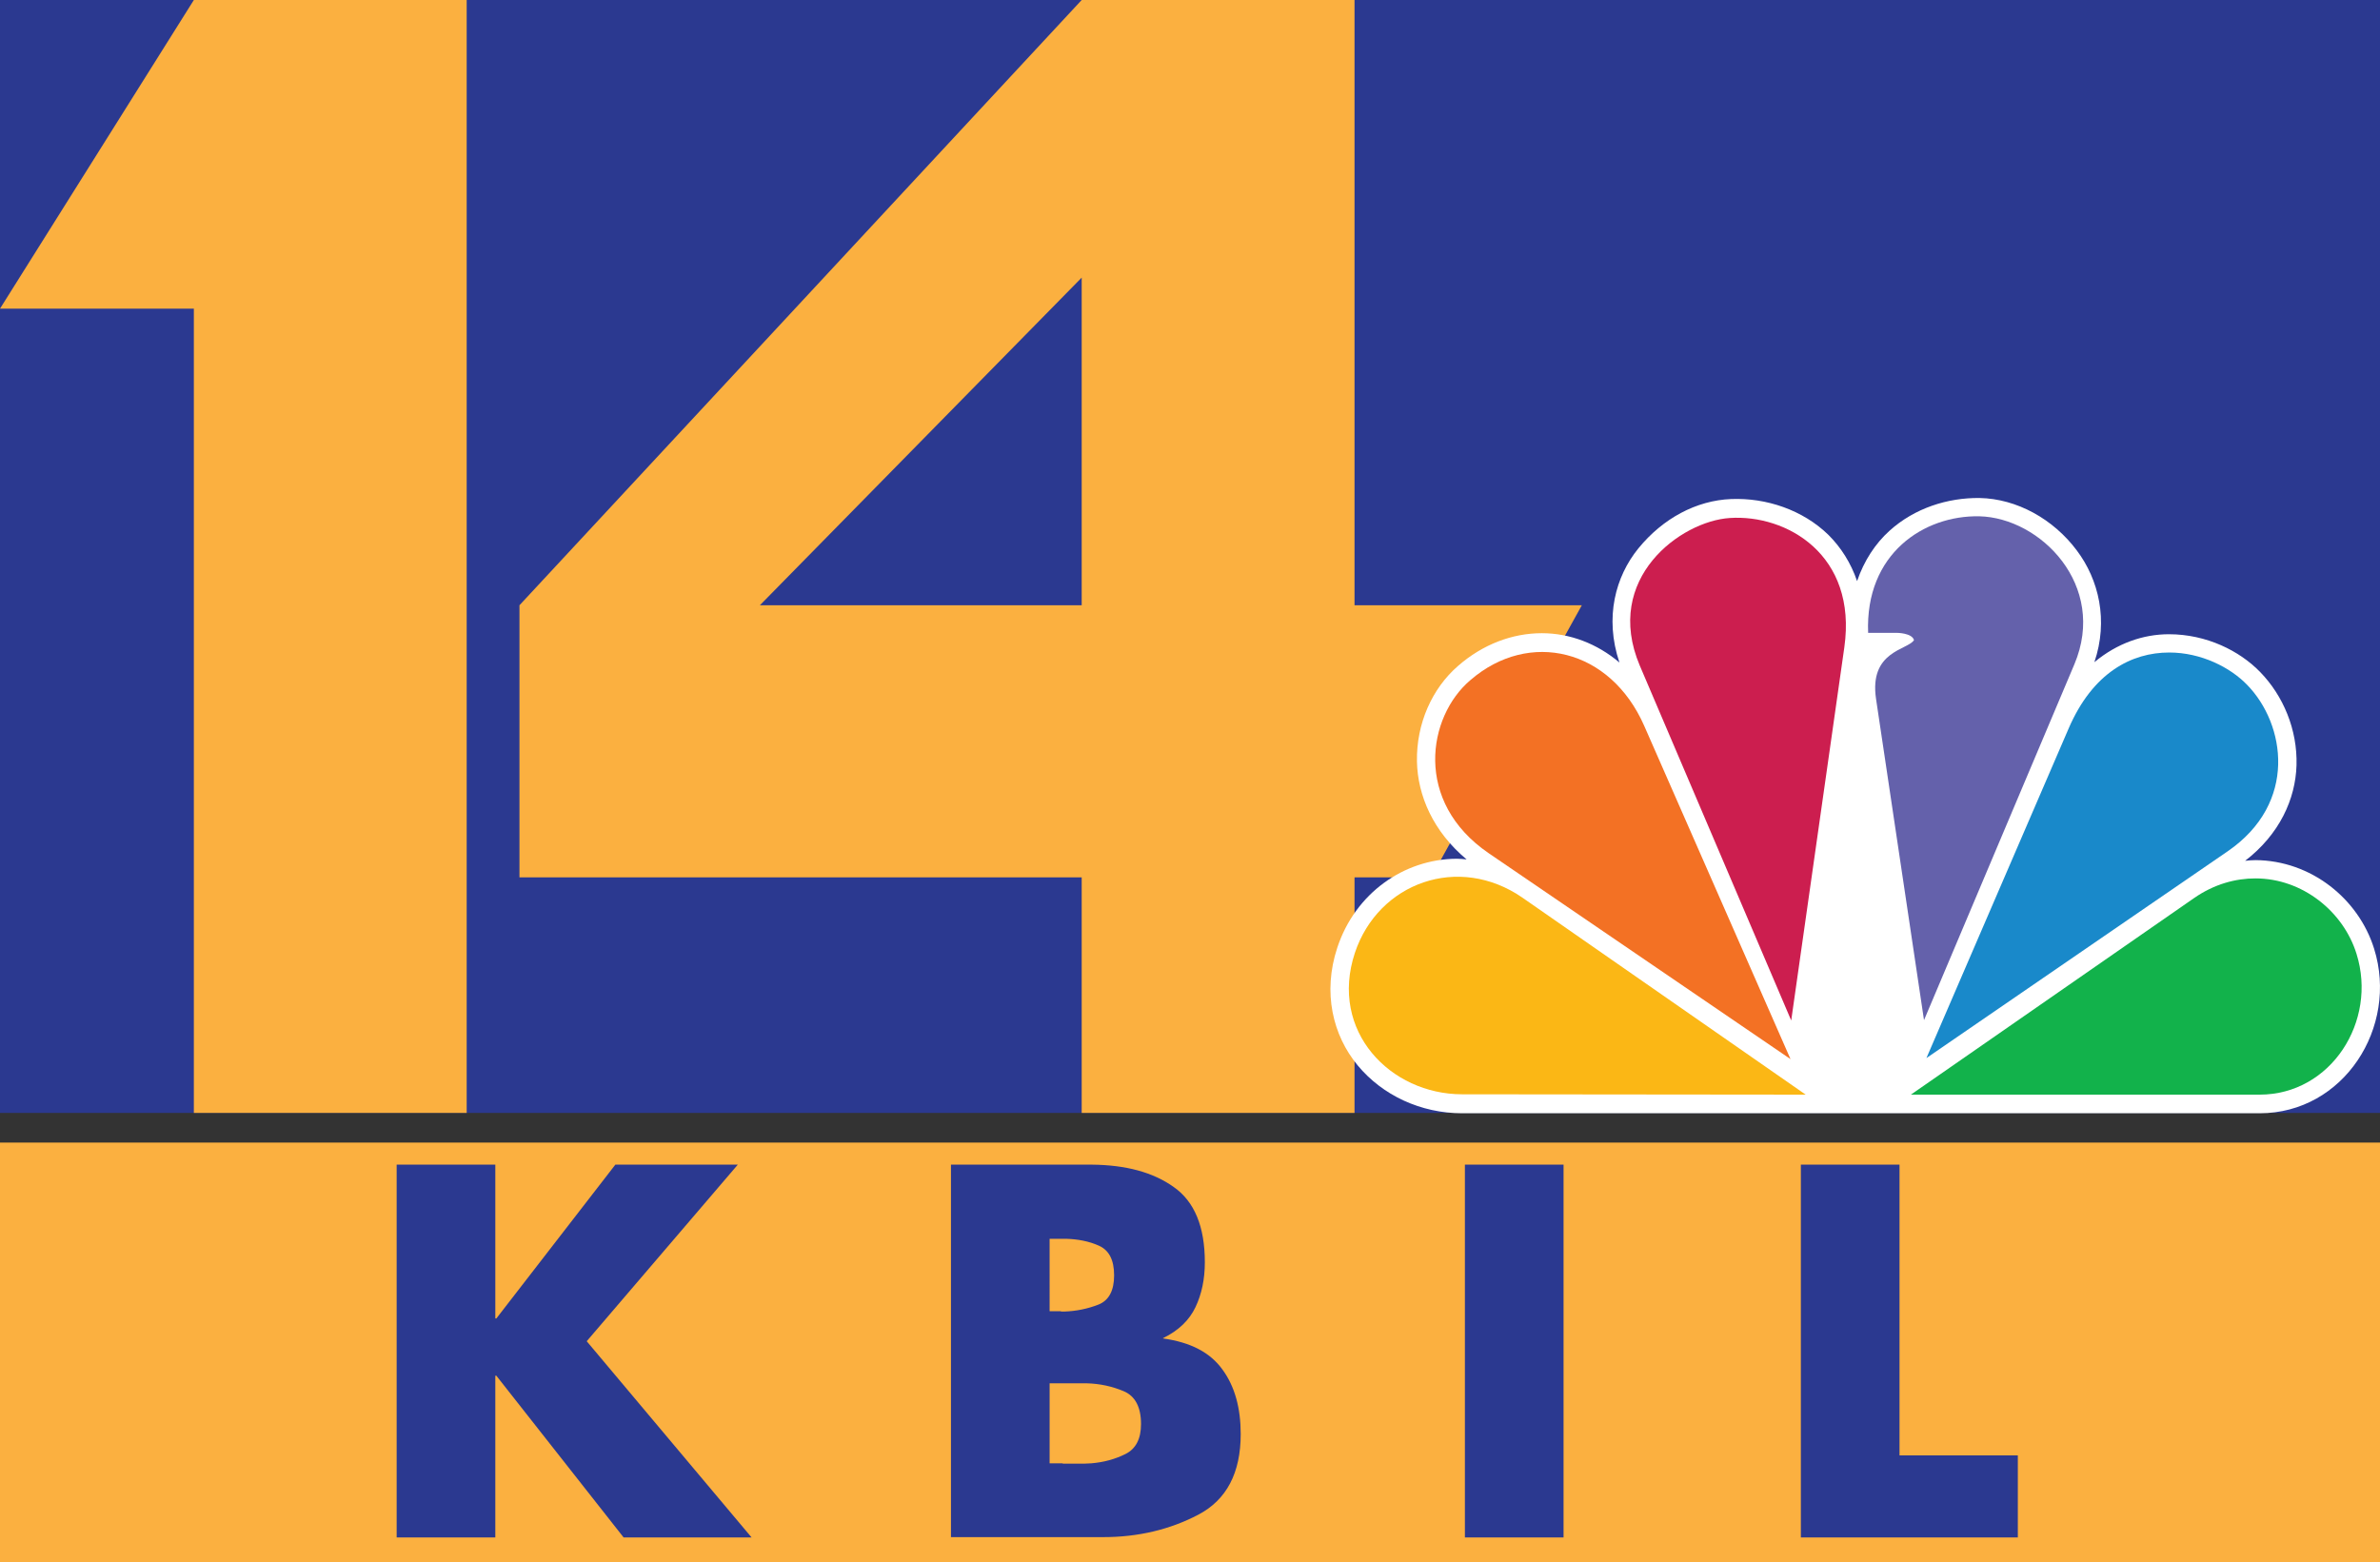
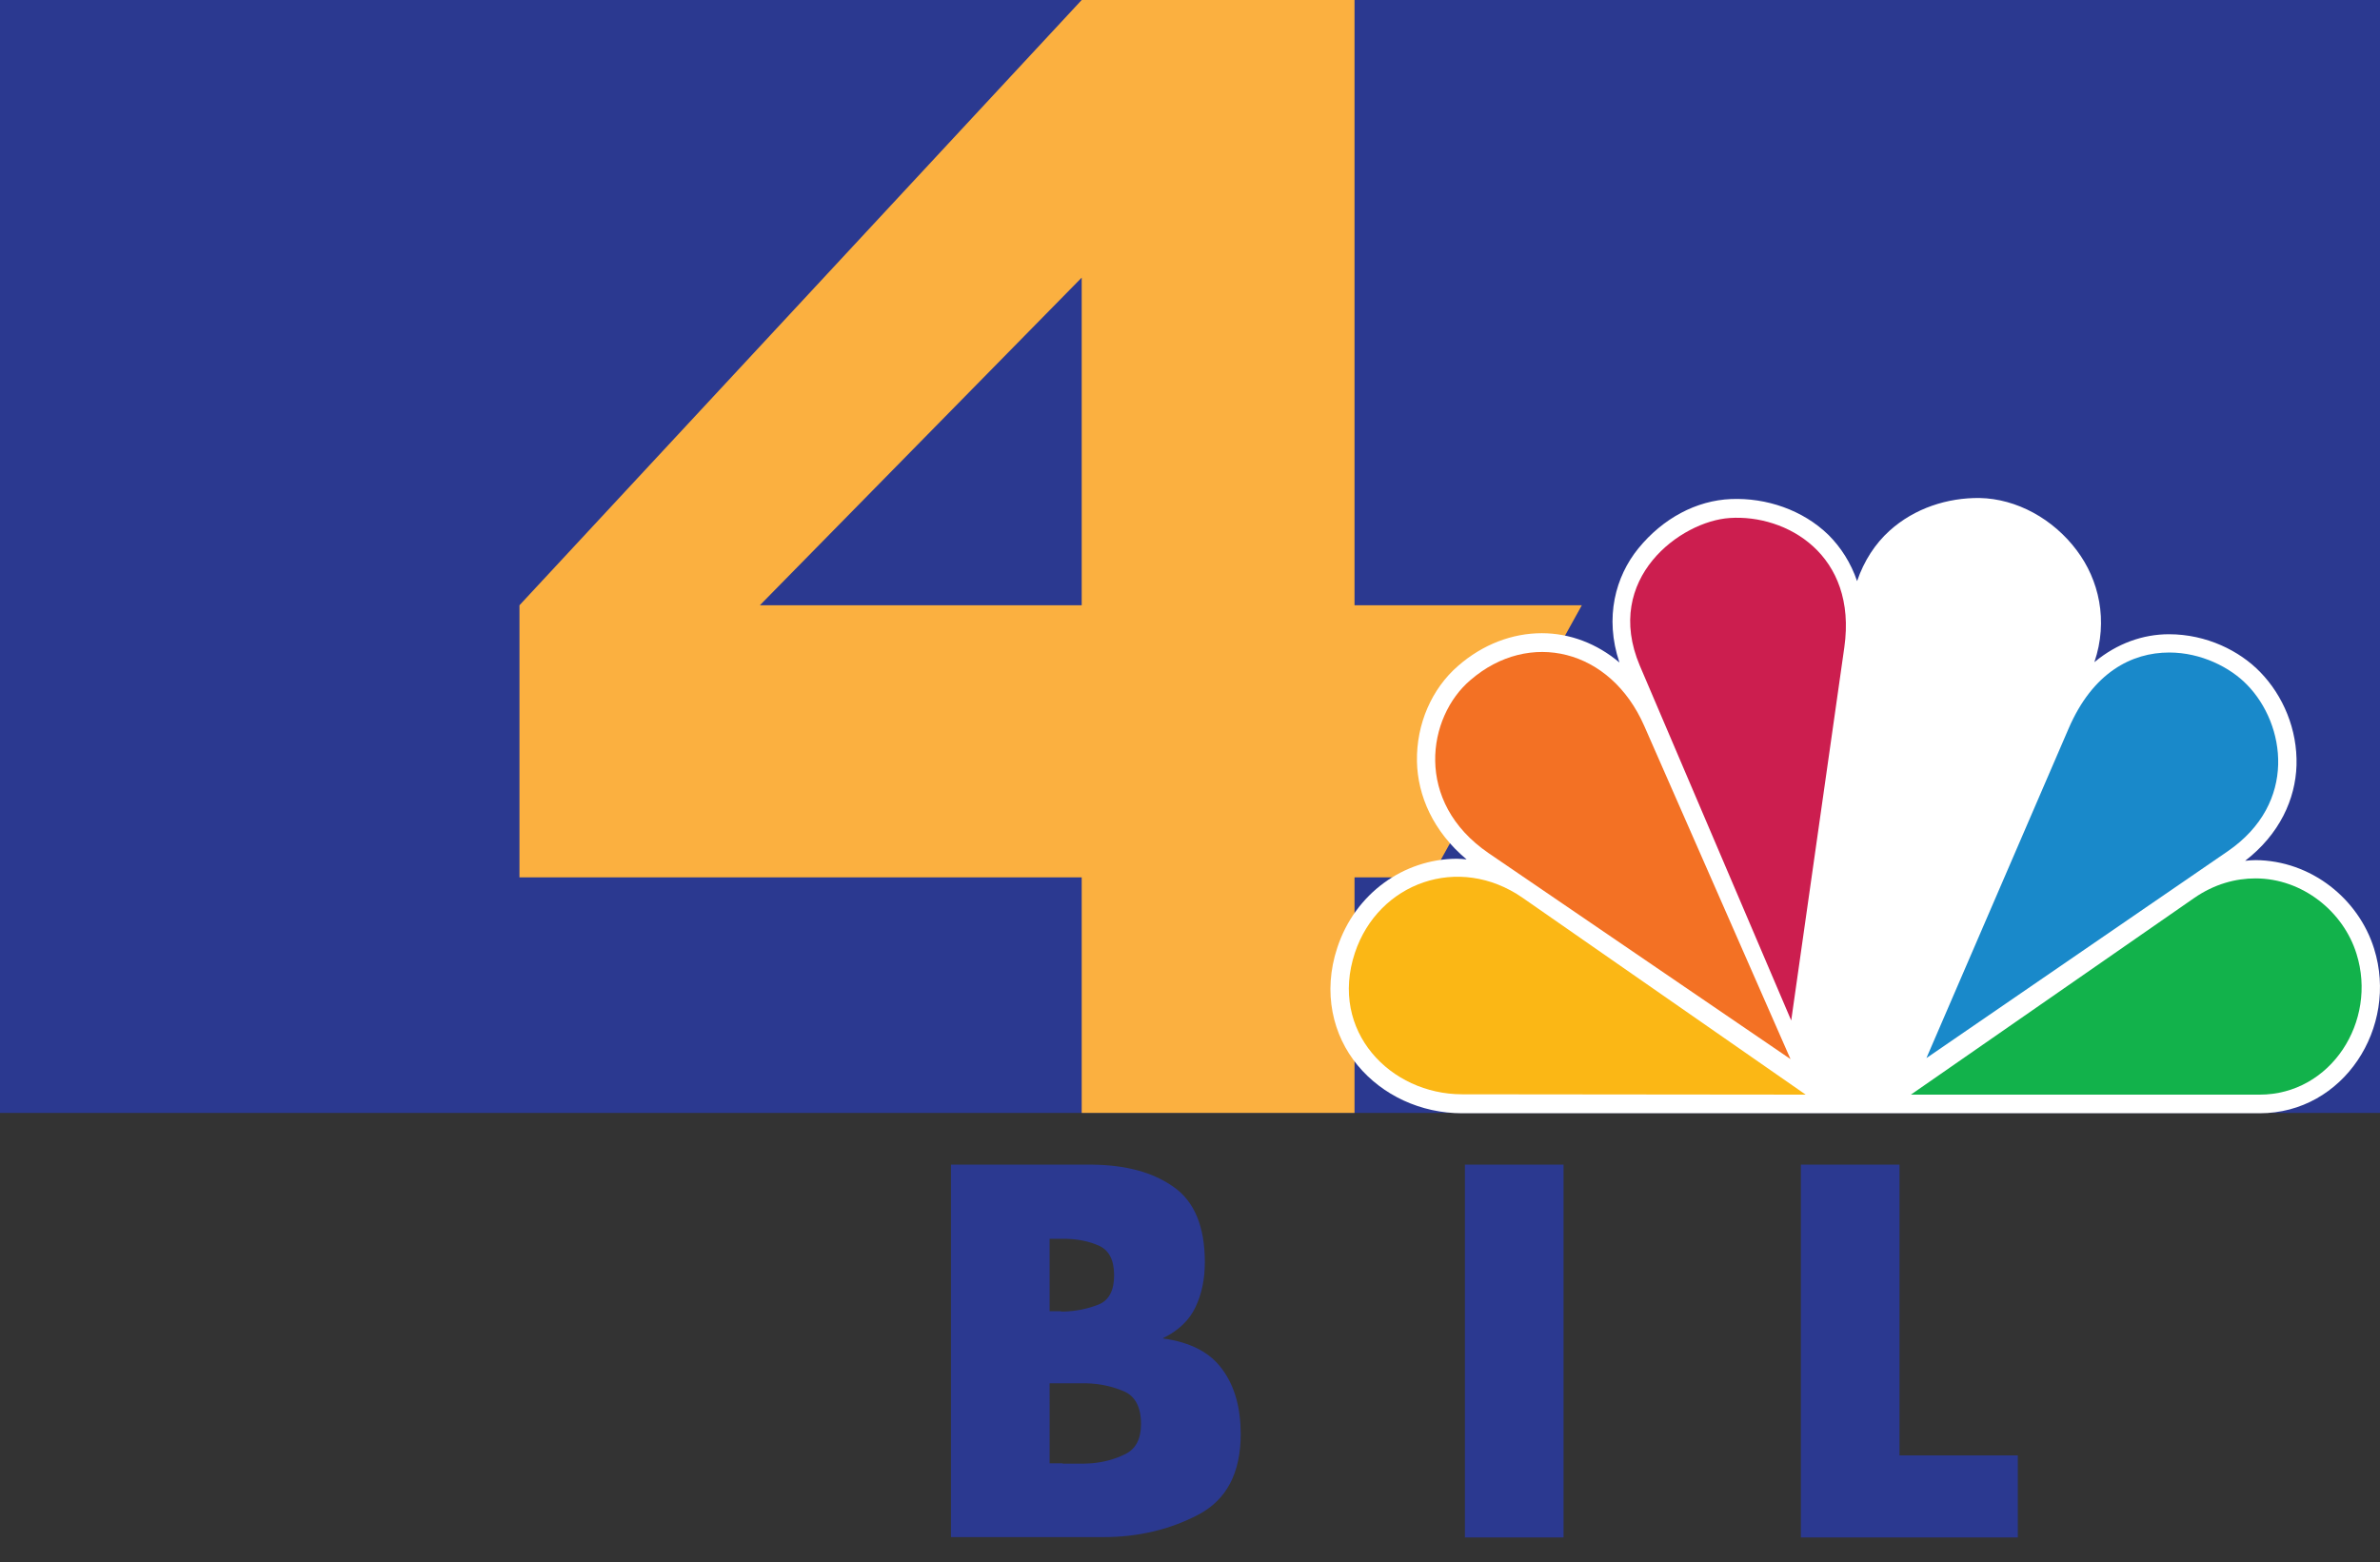
<svg xmlns="http://www.w3.org/2000/svg" version="1.1" id="Layer_1" x="0px" y="0px" viewBox="0 0 690 453" style="enable-background:new 0 0 690 453;" xml:space="preserve">
  <rect x="0" y="0" width="690" height="453" fill="#333333" stroke="none" />
  <style type="text/css">
	.st0{fill:#2B3990;}
	.st1{fill:#FBB040;}
	.st2{fill:#FFFFFF;}
	.st3{fill:#F37124;}
	.st4{fill:#CC1E4F;}
	.st5{fill:#6461AB;}
	.st6{fill:#1989CA;}
	.st7{fill:#12B24B;}
	.st8{fill:#FBB715;}
</style>
  <rect class="st0" width="690" height="322.7" />
  <g>
-     <path class="st1" d="M56.2,0C37.5,29.8,18.7,59.7,0,89.5c18.7,0,37.5,0,56.2,0v233.2h79.1V89.5V0v0L56.2,0L56.2,0z" />
    <path class="st1" d="M392.7,175.5V0h-79.1c-54.3,58.5-108.7,117-163,175.5v78.9h69.7h93.3v68.3h79.1v-68.3c7.4,0,14.8,0,22.2,0   c14.6-26.3,29.1-52.6,43.7-78.9C436.6,175.5,414.6,175.5,392.7,175.5z M220.3,175.5c31.1-31.7,62.2-63.3,93.3-95v95H220.3z" />
  </g>
  <path id="path7526" class="st2" d="M547.8,153.9c-4.1,3.7-7.4,8.7-9.4,14.6c-1.8-5.3-4.7-9.8-8.3-13.4c-7.5-7.3-18.1-10.8-28.2-10.4  c-10.1,0.4-19.8,5.6-26.9,14.3c-6.6,8.1-9.9,20-5.5,33.1c-6.5-5.5-14.4-8.5-22.5-8.5c-8.5,0-17.1,3.2-24.3,9.5  c-7.5,6.5-12.1,16.7-11.9,27.7c0.2,9.9,4.7,20.3,14.4,28.4c-1-0.1-1.9-0.2-2.9-0.2c-15.3,0.1-29.4,10-34.6,25.8  c-4.3,13-1.3,25.4,5.9,34.1c7.2,8.7,18.3,13.9,30.3,13.9h231.2c24.4,0,40.3-25,33.2-47.7c-4.5-14.5-18.3-25.6-34.4-25.7  c-1,0-2,0.1-3,0.2c10-7.7,14.6-17.9,14.9-27.7c0.3-10.4-3.9-20.2-10.5-27c-6-6.2-15.6-11-26.5-11c-7.4,0-15,2.6-21.6,8.1  c4.1-12.1,1.3-23.9-5.1-32.4c-6.8-9.1-17.4-15-28.2-15.2C564.7,144.3,555.1,147.3,547.8,153.9L547.8,153.9z" />
  <path id="path3115-9" class="st3" d="M431.6,247.4l87.5,59.7l-42.4-96.6c-9.8-22.4-33.4-28-50.4-13.3  C413.8,207.8,409.8,232.5,431.6,247.4z" />
  <path id="path3117-4" class="st4" d="M475.4,193l43.9,102.9l15.4-108.2c3.8-26.9-16.8-38.6-33.2-37.5  C487.3,151.1,464.7,167.7,475.4,193z" />
-   <path id="path3119-7" class="st5" d="M541.6,183.5h8.3c0,0,4.4,0,5,2.1c-1.8,2.9-13.1,3.1-11,17.1l13.9,93.1l43.6-103.2  c9.6-22.8-9.8-42.5-27.6-42.9C557.8,149.4,540.7,160.5,541.6,183.5z" />
  <path id="path3121-1" class="st6" d="M558.5,306.8l87.4-60c20.3-14,16.7-36.8,5.6-48.2c-4.9-5.1-13.4-9.4-22.6-9.4  c-10.9,0-22.2,5.8-29.2,22.1L558.5,306.8z" />
  <path id="path3123-1" class="st7" d="M554,317.4h101.1c20.7,0,34.2-21.3,28.1-40.8c-3.8-12.3-15.7-21.9-29.3-21.9  c-5.7,0-11.9,1.6-17.8,5.7L554,317.4z" />
  <path id="path3125-9" class="st8" d="M523.5,317.4l-82.1-57.1c-18.5-12.8-41.8-4.4-48.6,16c-7.5,22.7,10.3,41,31.1,41L523.5,317.4z" />
-   <rect y="331.3" class="st1" width="690" height="122.4" />
  <g>
-     <path class="st0" d="M178.4,337.7h35.5l-43.8,51.2l47.8,56.9h-37.1l-36.9-46.9h-0.3v46.9h-28.6V337.7h28.6v44.6h0.3L178.4,337.7z" />
    <path class="st0" d="M275.7,445.8V337.7h40.9c9.8,0.1,17.7,2.2,23.7,6.5c6,4.2,9,11.5,9,21.8c0,4.9-0.9,9.2-2.7,13   c-1.8,3.8-4.9,6.8-9.4,9v0.1c7.9,1.1,13.6,4,17.2,9c3.6,4.9,5.3,11.2,5.3,18.7c0,11.3-4.1,19.1-12.3,23.4   c-8.2,4.3-17.4,6.5-27.5,6.5H275.7z M304.3,380.2h3.2c0.1,0.1,0.2,0.1,0.4,0.1c0.1,0,0.3,0,0.5,0c3.6-0.1,6.9-0.8,10-2   c3.1-1.2,4.6-4.1,4.6-8.5c0-4.5-1.5-7.3-4.4-8.6c-2.9-1.3-6.1-1.9-9.5-2c-0.5,0-0.9,0-1.4,0c-0.4,0-0.9,0-1.4,0h-2V380.2z    M304.3,424.3h3.7c0.1,0.1,0.2,0.1,0.4,0.1s0.3,0,0.5,0c1.2,0,2.4,0,3.7,0c1.3,0,2.5,0,3.8-0.1c3.6-0.3,6.9-1.2,9.9-2.7   c3-1.5,4.5-4.4,4.5-8.7c0-4.9-1.7-8.1-5-9.5c-3.3-1.4-6.9-2.2-10.8-2.3c-0.9,0-1.8,0-2.7,0c-0.9,0-1.8,0-2.7,0c-0.4,0-0.8,0-1.2,0   c-0.4,0-0.8,0-1.2,0h-2.9V424.3z" />
    <path class="st0" d="M453.3,445.8h-28.6V337.7h28.6V445.8z" />
    <path class="st0" d="M550.7,422H585v23.8h-62.9V337.7h28.6V422z" />
  </g>
</svg>